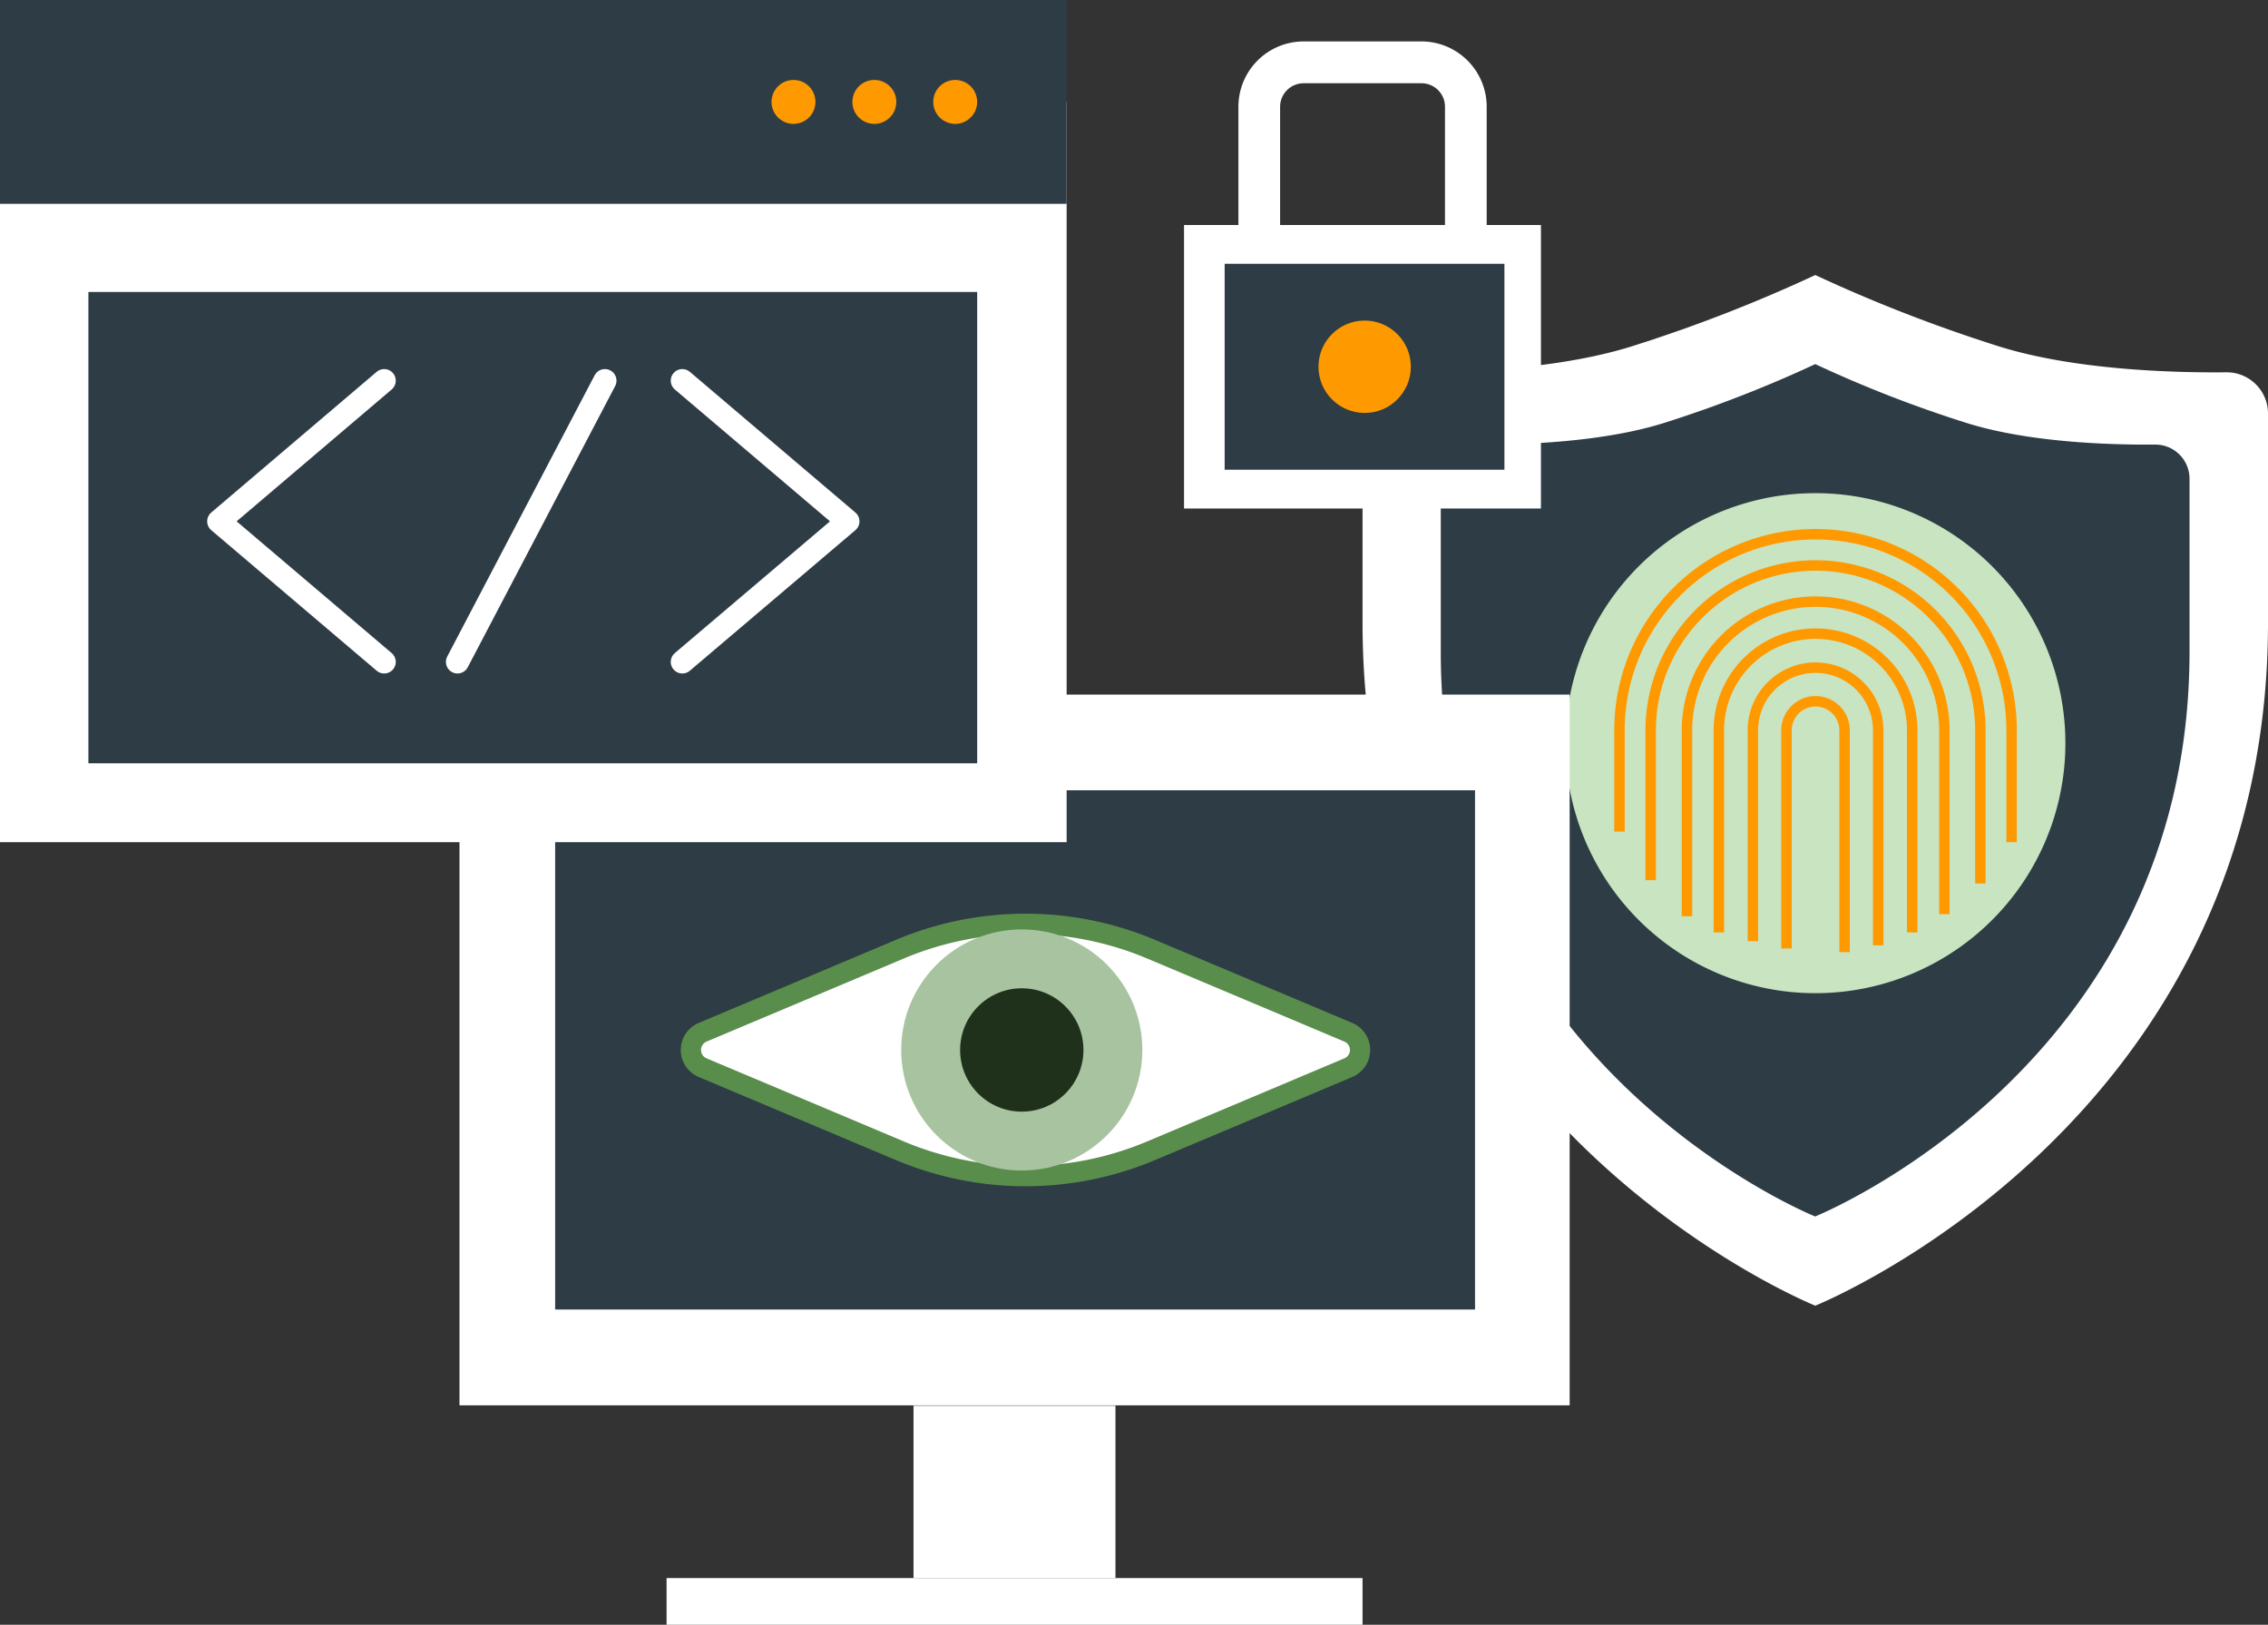
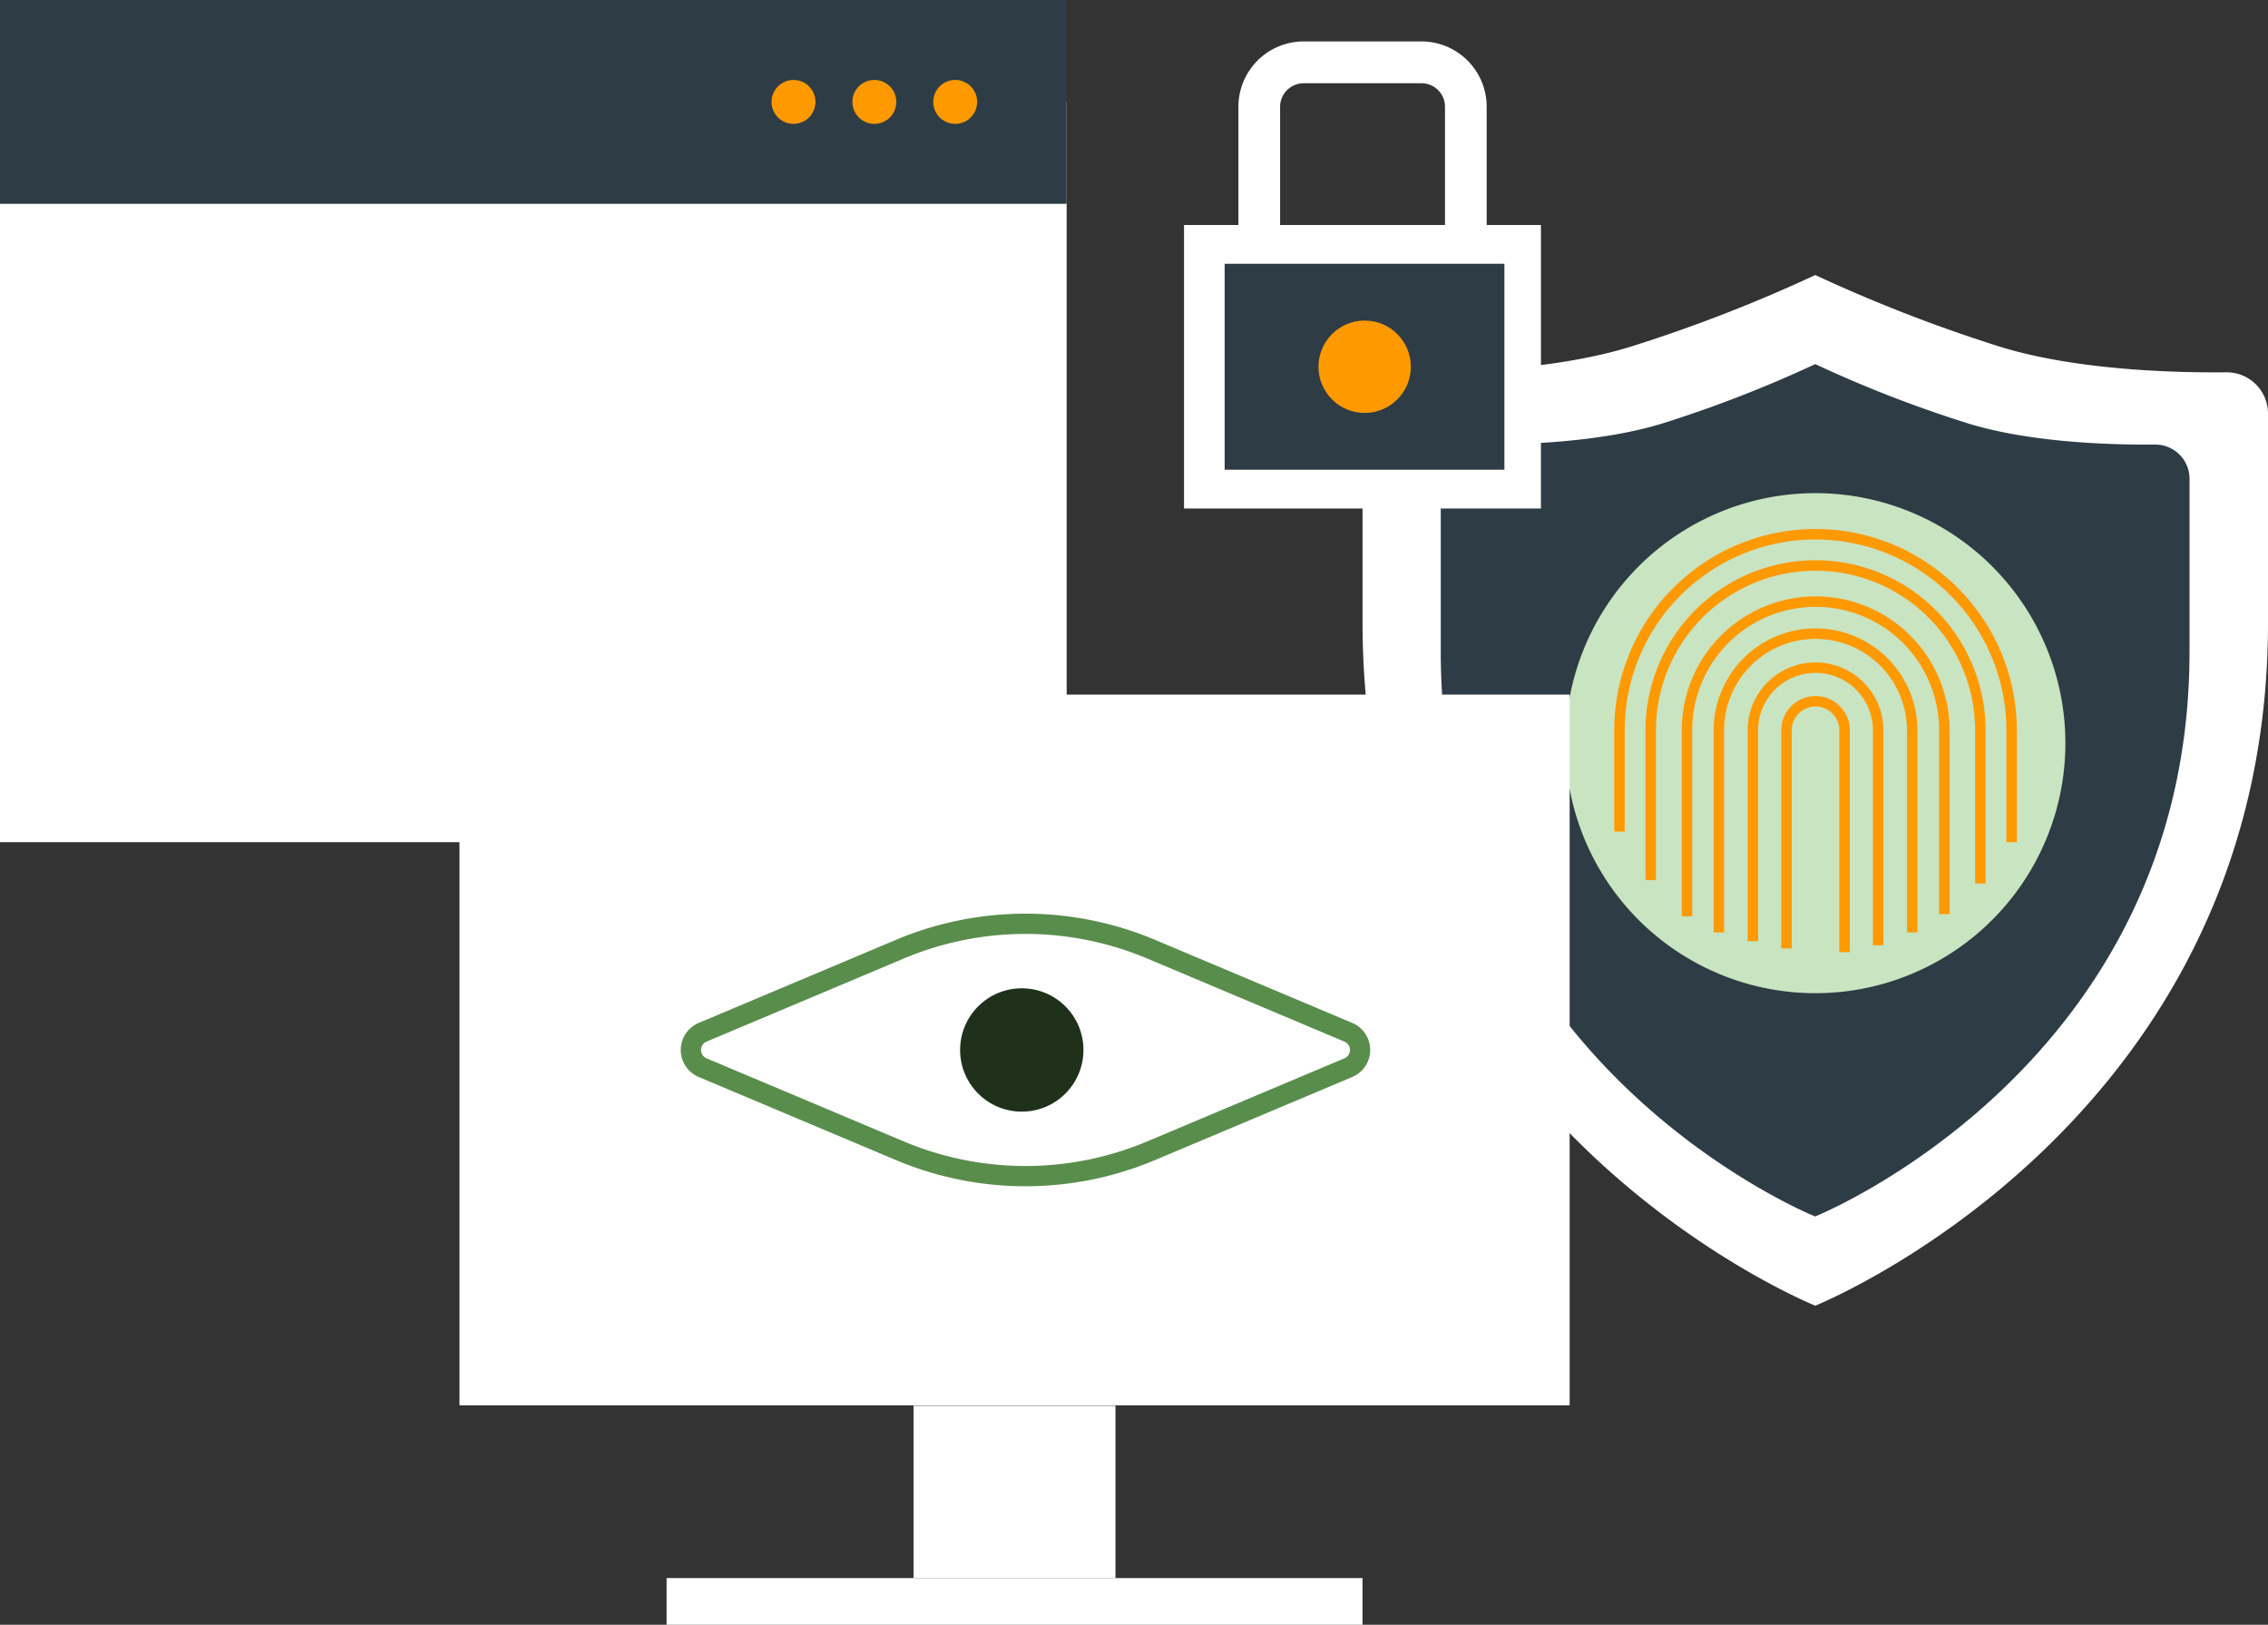
<svg xmlns="http://www.w3.org/2000/svg" width="171.38" height="122.76" viewBox="0 0 171.38 122.76">
  <rect x="0" y="0" width="171.38" height="122.76" fill="#333333" stroke="none" />
  <g id="Grupo_3292" data-name="Grupo 3292" transform="translate(-793.52 -42.7)">
    <g id="Grupo_3286" data-name="Grupo 3286">
      <g id="Grupo_3284" data-name="Grupo 3284">
        <path id="Trazado_8274" data-name="Trazado 8274" d="M961.76,70.83c-4.21.04-11.8-.19-17.54-2.07a114.887,114.887,0,0,1-13.53-5.28,113.968,113.968,0,0,1-13.53,5.28c-5.74,1.88-13.34,2.11-17.54,2.07a3.116,3.116,0,0,0-3.14,3.12v15.8c0,37.87,34.21,51.6,34.21,51.6s34.21-13.73,34.21-51.6V73.95A3.116,3.116,0,0,0,961.76,70.83Z" fill="#fff" />
        <path id="Trazado_8275" data-name="Trazado 8275" d="M956.39,76.29c-3.48.03-9.76-.16-14.51-1.71a92.807,92.807,0,0,1-11.19-4.37,94.923,94.923,0,0,1-11.19,4.37c-4.75,1.55-11.03,1.74-14.51,1.71a2.584,2.584,0,0,0-2.6,2.58V91.94c0,31.32,28.29,42.67,28.29,42.67s28.29-11.35,28.29-42.67V78.87a2.584,2.584,0,0,0-2.6-2.58Z" fill="#2e3c45" />
      </g>
      <g id="Grupo_3285" data-name="Grupo 3285">
        <path id="Trazado_8276" data-name="Trazado 8276" d="M949.59,98.85A18.89,18.89,0,1,1,930.7,79.96a18.887,18.887,0,0,1,18.89,18.89" fill="#c9e4c1" />
        <path id="Trazado_8277" data-name="Trazado 8277" d="M921.39,111.93h-.79V97.88a10.12,10.12,0,1,1,20.24,0v13.89h-.79V97.88a9.33,9.33,0,0,0-18.66,0Z" fill="#f90" />
        <path id="Trazado_8278" data-name="Trazado 8278" d="M933.3,114.64h-.79V97.88a1.8,1.8,0,1,0-3.6,0v16.48h-.79V97.88a2.59,2.59,0,0,1,5.18,0v16.76Z" fill="#f90" />
        <path id="Trazado_8279" data-name="Trazado 8279" d="M935.84,114.12h-.79V97.88a4.34,4.34,0,0,0-8.68,0v15.93h-.79V97.88a5.13,5.13,0,0,1,10.26,0Z" fill="#f90" />
        <path id="Trazado_8280" data-name="Trazado 8280" d="M938.41,113.15h-.79V97.88a6.91,6.91,0,1,0-13.82,0v15.27h-.79V97.88a7.7,7.7,0,0,1,15.4,0v15.27Z" fill="#f90" />
        <path id="Trazado_8281" data-name="Trazado 8281" d="M943.56,109.45h-.79V97.88a12.06,12.06,0,0,0-24.12,0V109.2h-.79V97.88a12.85,12.85,0,1,1,25.7,0Z" fill="#f90" />
        <path id="Trazado_8282" data-name="Trazado 8282" d="M945.92,106.33h-.79V97.88a14.42,14.42,0,1,0-28.84,0v7.65h-.79V97.88a15.21,15.21,0,0,1,30.42,0v8.45Z" fill="#f90" />
      </g>
    </g>
    <g id="Grupo_3287" data-name="Grupo 3287">
      <rect id="Rectángulo_1248" data-name="Rectángulo 1248" width="83.89" height="53.7" transform="translate(828.24 95.18)" fill="#fff" />
-       <rect id="Rectángulo_1249" data-name="Rectángulo 1249" width="69.51" height="39.23" transform="translate(835.47 102.41)" fill="#2e3c45" />
      <rect id="Rectángulo_1250" data-name="Rectángulo 1250" width="52.59" height="3.53" transform="translate(843.89 161.93)" fill="#fff" />
      <rect id="Rectángulo_1251" data-name="Rectángulo 1251" width="15.26" height="13.02" transform="translate(862.55 148.91)" fill="#fff" />
      <path id="Trazado_8283" data-name="Trazado 8283" d="M895.4,123.37l-14.91,6.28a24.452,24.452,0,0,1-18.96,0l-14.91-6.28a1.452,1.452,0,0,1,0-2.68l14.91-6.28a24.452,24.452,0,0,1,18.96,0l14.91,6.28a1.452,1.452,0,0,1,0,2.68Z" fill="#fff" stroke="#598d4c" stroke-width="1.53" />
-       <circle id="Elipse_767" data-name="Elipse 767" cx="9.11" cy="9.11" r="9.11" transform="translate(861.62 112.92)" fill="#a7c3a0" />
      <circle id="Elipse_768" data-name="Elipse 768" cx="4.66" cy="4.66" r="4.66" transform="translate(866.07 117.37)" fill="#1f311b" />
    </g>
    <g id="Grupo_3290" data-name="Grupo 3290">
      <g id="Grupo_3289" data-name="Grupo 3289">
        <rect id="Rectángulo_1252" data-name="Rectángulo 1252" width="80.6" height="55.93" transform="translate(793.52 50.4)" fill="#fff" />
        <rect id="Rectángulo_1253" data-name="Rectángulo 1253" width="80.6" height="15.4" transform="translate(793.52 42.7)" fill="#2e3c45" />
        <g id="Grupo_3288" data-name="Grupo 3288">
          <circle id="Elipse_769" data-name="Elipse 769" cx="1.66" cy="1.66" r="1.66" transform="translate(851.82 48.74)" fill="#f90" />
          <circle id="Elipse_770" data-name="Elipse 770" cx="1.66" cy="1.66" r="1.66" transform="translate(857.93 48.74)" fill="#f90" />
          <circle id="Elipse_771" data-name="Elipse 771" cx="1.66" cy="1.66" r="1.66" transform="translate(864.04 48.74)" fill="#f90" />
        </g>
      </g>
-       <rect id="Rectángulo_1254" data-name="Rectángulo 1254" width="67.16" height="35.61" transform="translate(800.2 64.76)" fill="#2e3c45" />
-       <line id="Línea_146" data-name="Línea 146" y1="21.25" x2="11.14" transform="translate(828.09 71.46)" fill="none" stroke="#fff" stroke-linecap="round" stroke-linejoin="round" stroke-width="1.75" />
      <path id="Trazado_8284" data-name="Trazado 8284" d="M845.08,92.71l12.51-10.62L845.08,71.46" fill="none" stroke="#fff" stroke-linecap="round" stroke-linejoin="round" stroke-width="1.75" />
      <path id="Trazado_8285" data-name="Trazado 8285" d="M822.55,92.71l-12.5-10.62,12.5-10.63" fill="none" stroke="#fff" stroke-linecap="round" stroke-linejoin="round" stroke-width="1.75" />
    </g>
    <g id="Grupo_3291" data-name="Grupo 3291">
-       <path id="Trazado_8286" data-name="Trazado 8286" d="M905.86,60.29h-3.15V50.76a1.775,1.775,0,0,0-1.78-1.77h-8.9a1.782,1.782,0,0,0-1.78,1.77v9.53H887.1V50.76a4.934,4.934,0,0,1,4.93-4.93h8.9a4.934,4.934,0,0,1,4.93,4.93v9.53Z" fill="#fff" />
+       <path id="Trazado_8286" data-name="Trazado 8286" d="M905.86,60.29h-3.15V50.76a1.775,1.775,0,0,0-1.78-1.77h-8.9a1.782,1.782,0,0,0-1.78,1.77v9.53H887.1V50.76a4.934,4.934,0,0,1,4.93-4.93h8.9a4.934,4.934,0,0,1,4.93,4.93Z" fill="#fff" />
      <path id="Trazado_8287" data-name="Trazado 8287" d="M909.96,81.12H882.99V59.7h26.97Z" fill="#fff" />
      <path id="Trazado_8288" data-name="Trazado 8288" d="M886.06,78.19H907.2V62.63H886.06Z" fill="#2e3c45" />
      <circle id="Elipse_772" data-name="Elipse 772" cx="3.49" cy="3.49" r="3.49" transform="translate(893.15 66.92)" fill="#f90" />
    </g>
  </g>
</svg>